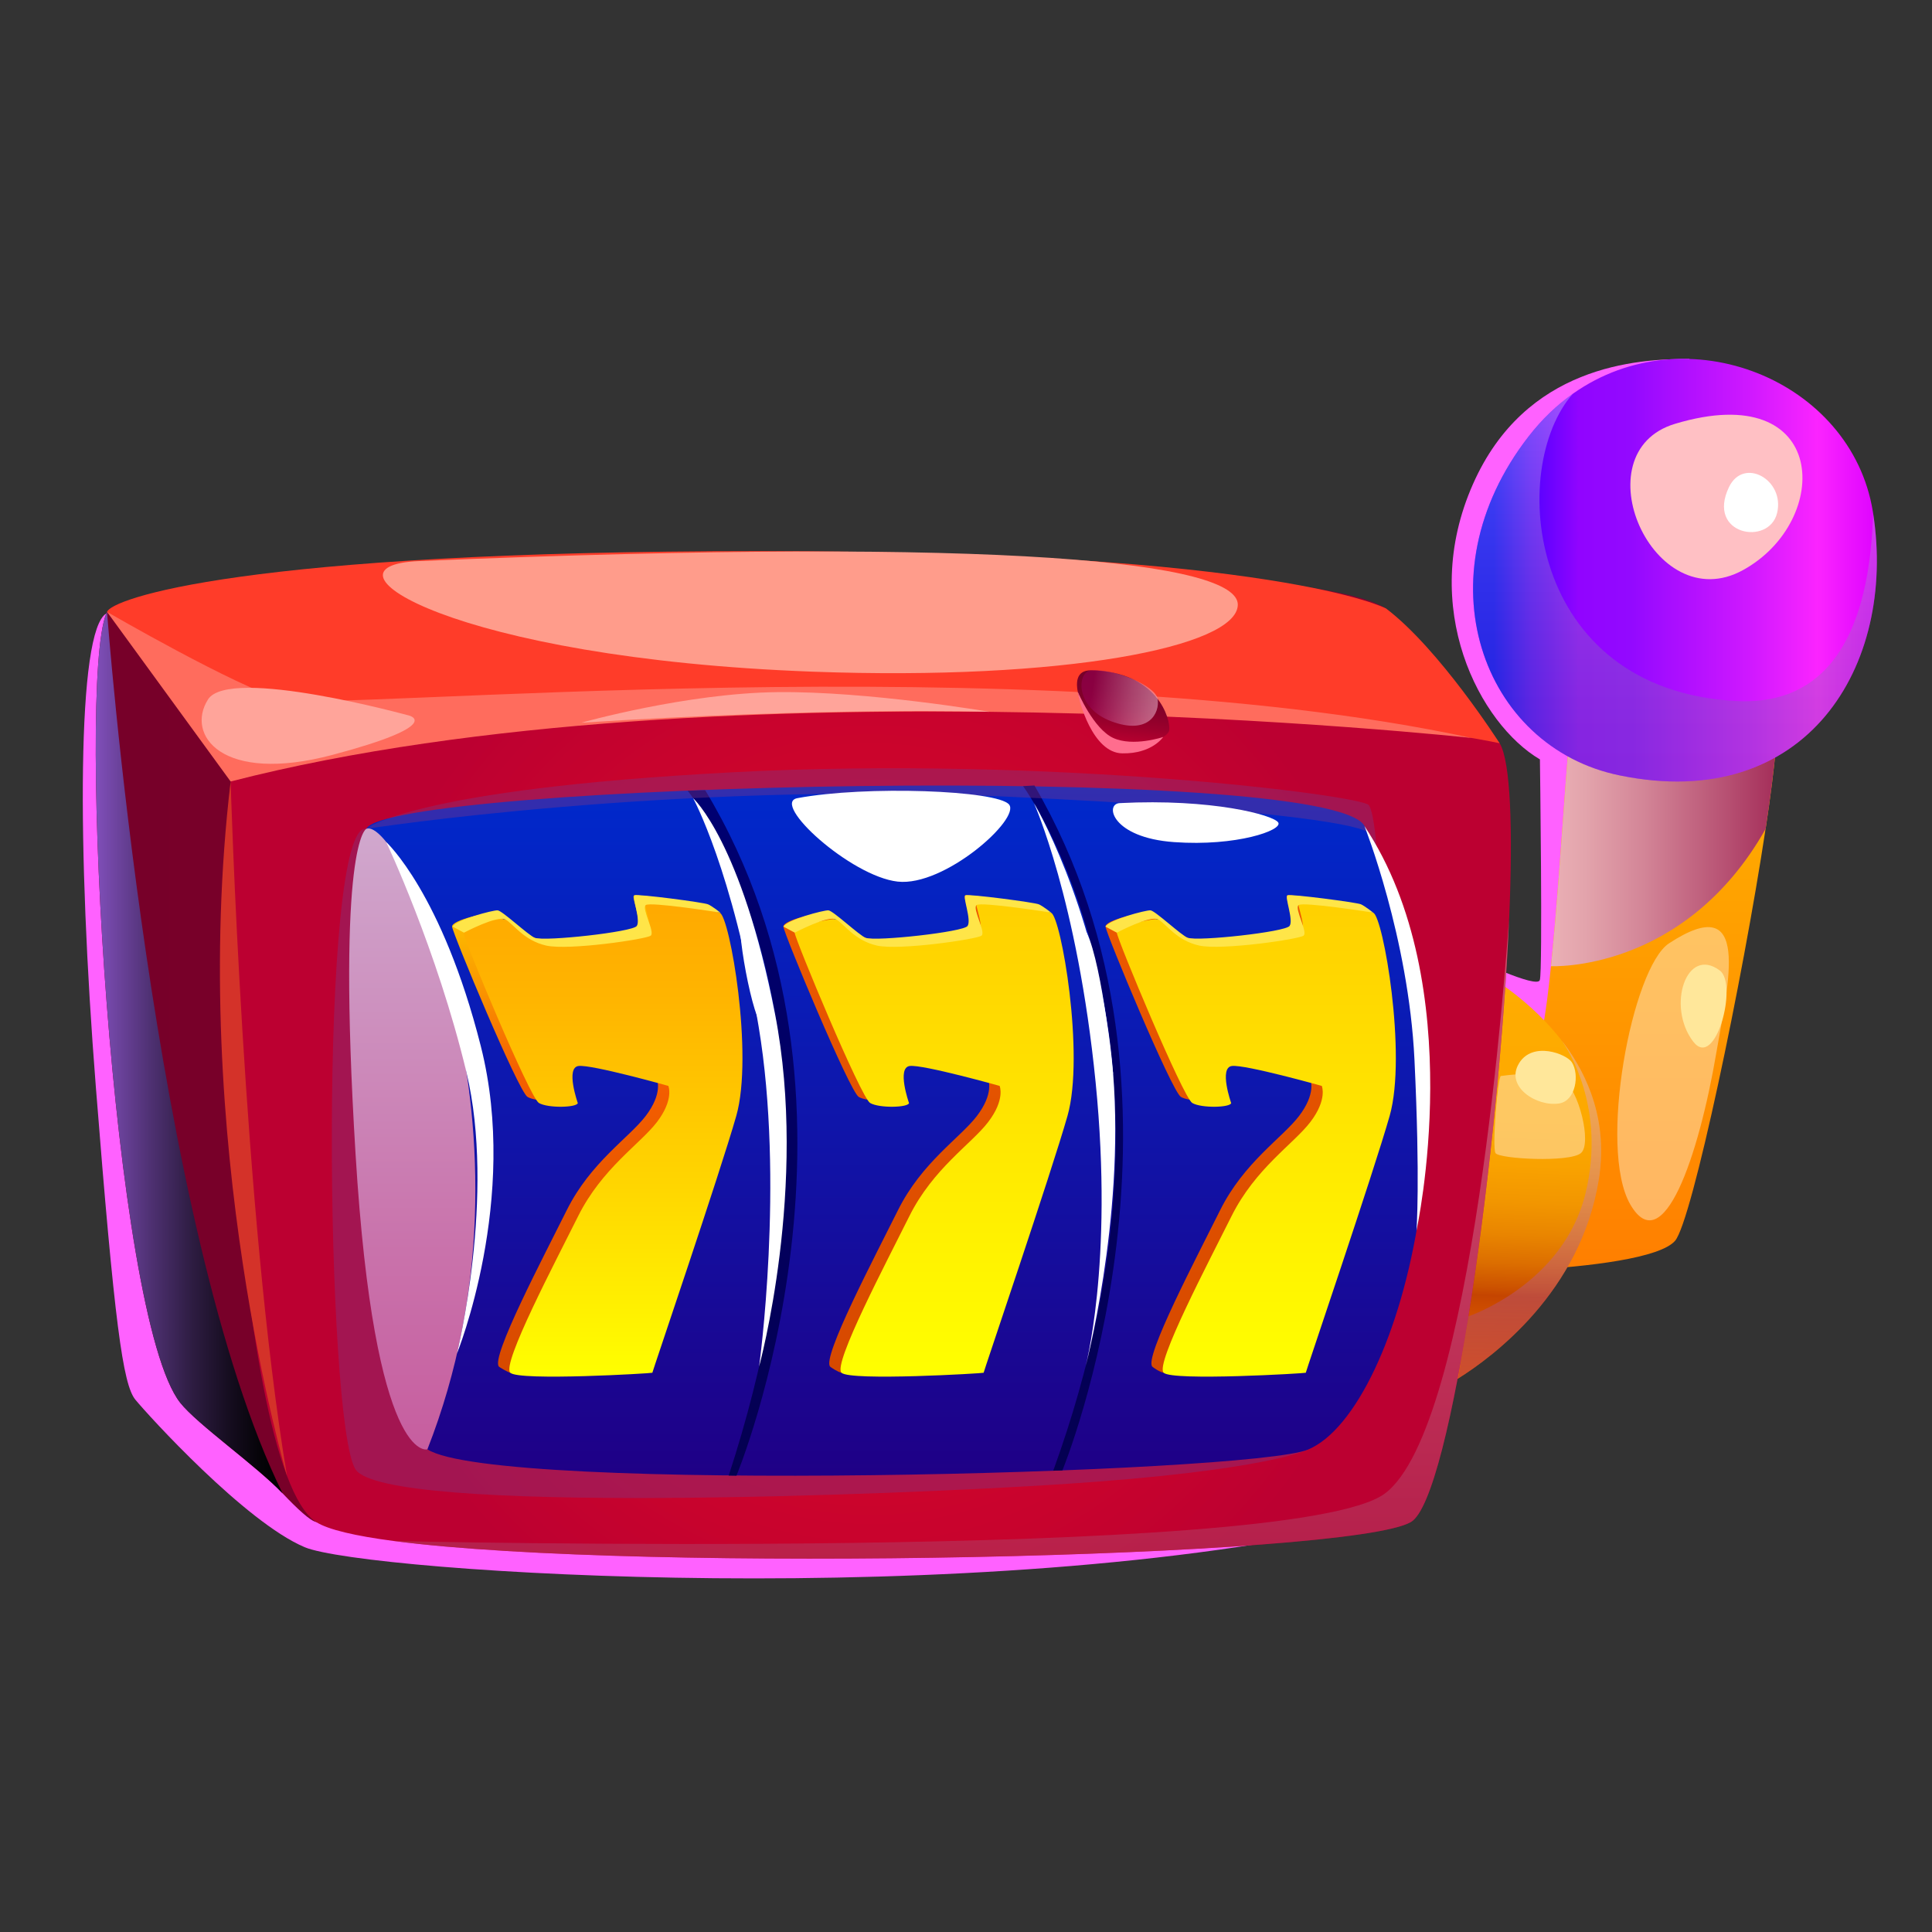
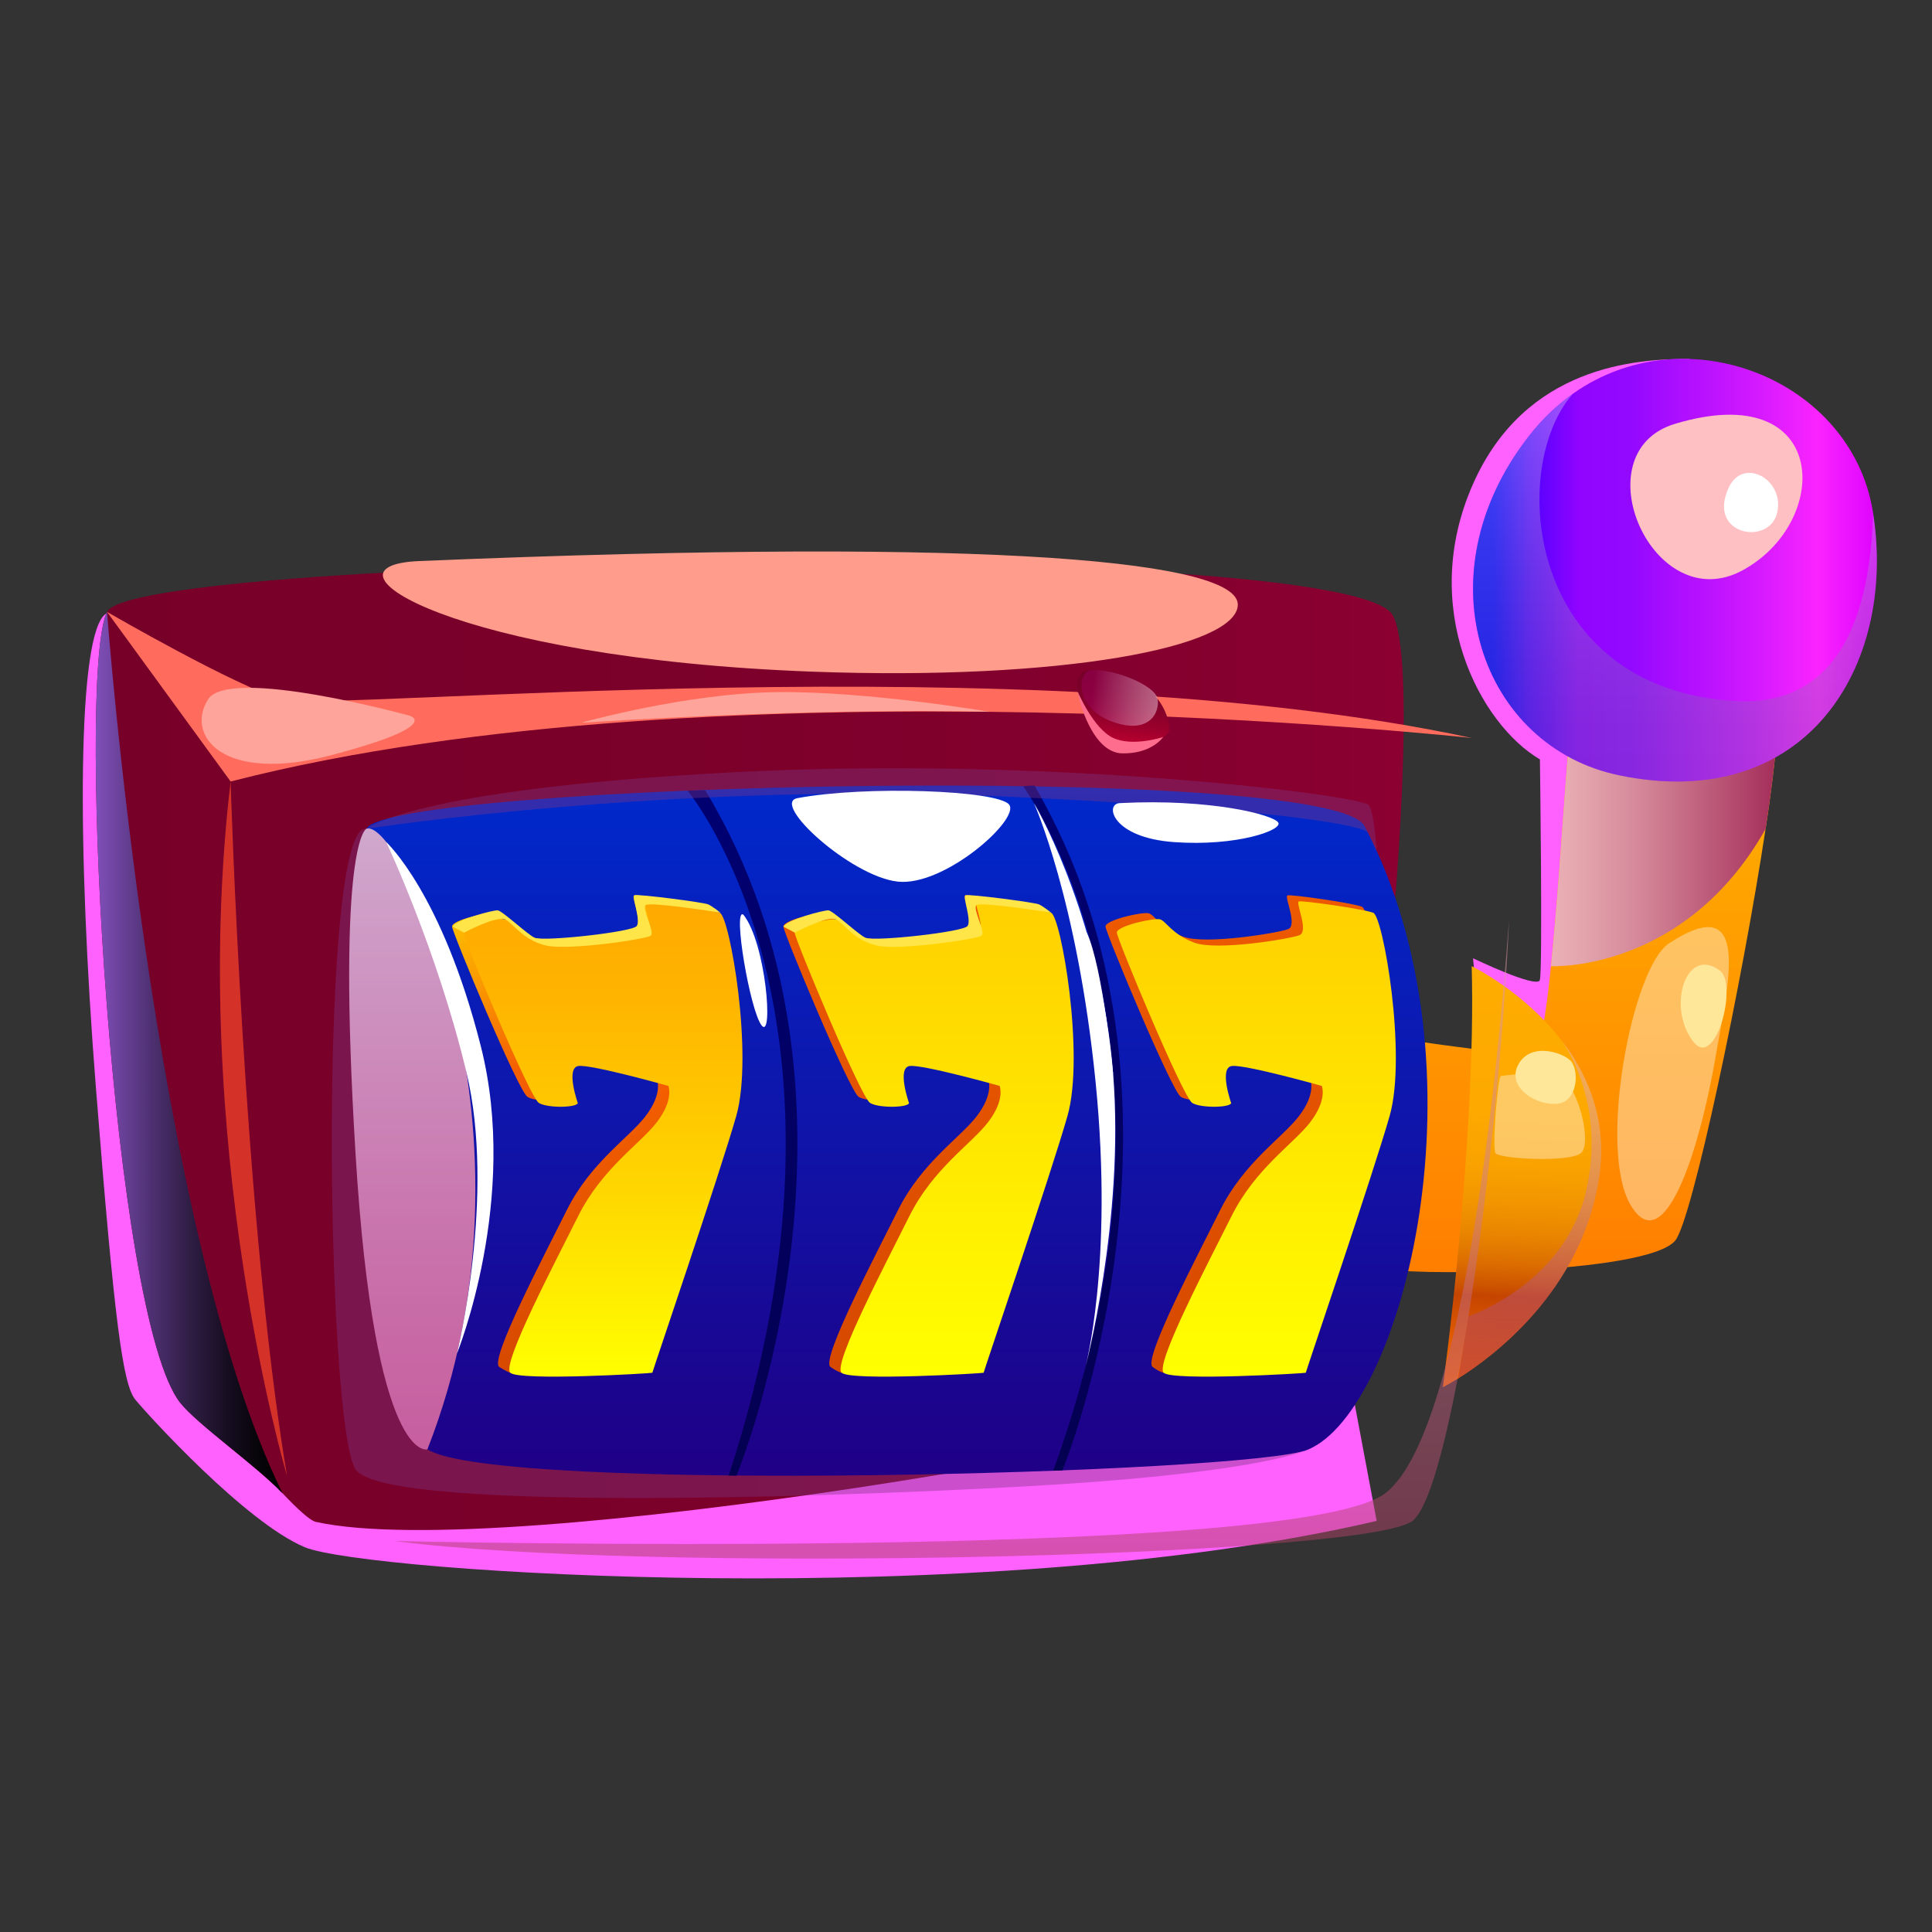
<svg xmlns="http://www.w3.org/2000/svg" width="32" height="32" viewBox="0 0 32 32" fill="none">
  <rect x="0" y="0" width="32" height="32" fill="#333333" stroke="none" />
  <g clip-path="url(#clip0_302_5525)">
    <g clip-path="url(#clip1_302_5525)">
      <path d="M1.762 10.161C1.272 10.441 1.278 14.075 1.587 17.996C1.896 21.917 2.035 22.93 2.242 23.183C2.45 23.437 4.064 25.213 5.048 25.627C6.032 26.041 16.236 26.727 22.802 25.191L19.906 9.789L1.762 10.161Z" fill="#FF61FF" />
      <path d="M27.982 5.945C27.098 5.943 25.264 6.06 24.398 8.016C23.485 10.076 24.518 11.998 25.506 12.578C25.506 12.578 25.554 16.089 25.504 16.234C25.454 16.379 24.398 15.872 24.398 15.872L24.752 19.49L27.359 19.515L27.982 5.945Z" fill="#FF61FF" />
      <path d="M29.243 13.731C28.863 16.24 28.026 20.227 27.744 20.552C27.253 21.117 23.149 21.138 22.88 21C22.61 20.862 22.682 17.131 22.682 17.131C22.682 17.131 25.01 17.494 25.388 17.454C25.506 17.442 25.604 16.835 25.689 16.003C25.878 14.177 26.005 11.269 26.137 11.214C26.329 11.134 29.116 11.307 29.4 11.723C29.486 11.847 29.407 12.653 29.244 13.731H29.243Z" fill="url(#paint0_linear_302_5525)" />
      <path style="mix-blend-mode:multiply" d="M29.243 13.731C27.896 16.115 25.689 16.003 25.689 16.003C25.878 14.177 26.005 11.269 26.137 11.214C26.329 11.134 29.116 11.307 29.4 11.723C29.486 11.847 29.407 12.653 29.244 13.731H29.243Z" fill="url(#paint1_linear_302_5525)" />
      <path d="M26.827 12.843C24.548 12.378 23.513 9.551 25.32 7.226C25.542 6.94 25.789 6.706 26.053 6.52H26.054C27.938 5.189 30.664 6.298 31.019 8.466C31.022 8.479 31.023 8.494 31.026 8.507V8.51C31.415 11.029 29.922 13.477 26.827 12.843Z" fill="url(#paint2_linear_302_5525)" />
      <path d="M26.48 19.54C26.181 21.391 24.738 22.465 24.15 22.833C23.994 22.929 23.898 22.977 23.898 22.977C23.898 22.977 24.455 18.884 24.376 16.003C24.376 16.003 25.227 16.413 25.857 17.223V17.226L25.869 17.24L25.894 17.271C26.32 17.84 26.633 18.598 26.48 19.541V19.54Z" fill="url(#paint3_linear_302_5525)" />
      <path d="M21.596 23.081C20.539 23.709 8.402 25.902 5.234 25.208C5.138 25.189 4.929 24.996 4.68 24.734C4.243 24.275 3.27 23.594 2.985 23.234C1.862 21.811 1.267 11.359 1.761 10.161L1.773 10.134C2.235 9.182 22.28 8.895 23.064 10.183C23.71 11.243 22.541 22.519 21.596 23.081Z" fill="url(#paint4_linear_302_5525)" />
-       <path d="M24.996 15.206C24.996 15.211 24.995 15.219 24.995 15.229C24.835 18.937 24.046 24.806 23.371 25.209C22.381 25.797 10.632 26.063 6.531 25.525C5.886 25.441 5.43 25.335 5.236 25.209C3.8 24.281 3.446 13.325 3.958 12.263C4.421 11.311 24.055 11.024 24.839 12.31C25.022 12.612 25.059 13.736 24.997 15.206H24.996Z" fill="url(#paint5_radial_302_5525)" />
      <g style="mix-blend-mode:multiply" opacity="0.4">
        <path d="M6.066 13.728C5.276 13.597 5.396 23.581 5.889 24.338C6.382 25.095 14.873 24.761 17.598 24.582C20.991 24.36 21.666 24.008 21.666 24.008L6.066 13.728Z" fill="#7E3483" />
      </g>
      <path d="M6.066 13.728C5.657 14.57 5.94 23.269 7.08 24.006C8.22 24.744 20.711 24.408 21.666 24.009C23.232 23.354 24.702 17.679 22.602 13.683C22.037 12.61 6.433 12.971 6.067 13.729L6.066 13.728Z" fill="url(#paint6_linear_302_5525)" />
-       <path d="M1.773 10.135L3.958 12.262C3.958 12.262 8.489 11.603 14.729 11.566C21.228 11.527 24.838 12.31 24.838 12.31C24.838 12.31 23.845 10.752 22.958 10.079C22.958 10.079 21.182 9.128 12.585 9.128C3.989 9.128 1.839 9.925 1.773 10.135Z" fill="#FF3C29" />
      <path style="mix-blend-mode:multiply" d="M6.065 13.728C6.62 13.509 9.133 18.773 7.079 24.006C7.079 24.006 6.205 24.279 5.889 19.113C5.573 13.947 6.066 13.729 6.066 13.729L6.065 13.728Z" fill="url(#paint7_linear_302_5525)" />
      <path d="M11.389 13.097C11.389 13.097 14.538 16.868 12.07 24.44L12.198 24.442C12.198 24.442 14.782 18.223 11.68 13.088L11.389 13.097Z" fill="url(#paint8_linear_302_5525)" />
      <path d="M16.946 13.021C16.946 13.021 20.034 17.236 17.445 24.359L17.597 24.354C17.597 24.354 20.14 18.165 17.133 13.01L16.945 13.021H16.946Z" fill="url(#paint9_linear_302_5525)" />
      <path d="M9.384 18.169C9.37 18.245 8.89 18.258 8.738 18.169C8.585 18.079 7.496 15.458 7.488 15.348C7.481 15.237 8.1 15.1 8.203 15.127C8.306 15.155 8.397 15.375 8.774 15.514C9.146 15.652 10.349 15.452 10.512 15.39C10.675 15.328 10.447 14.852 10.502 14.831C10.556 14.81 11.569 14.954 11.735 15.018C11.899 15.08 12.296 17.367 12.007 18.383C11.741 19.318 10.614 22.628 10.618 22.637C10.62 22.645 8.872 22.827 8.452 22.737C8.414 22.73 8.277 22.648 8.265 22.637C8.116 22.496 9.02 20.784 9.387 20.045C9.782 19.252 10.416 18.848 10.694 18.485C10.98 18.11 10.883 17.886 10.883 17.886C10.883 17.886 9.617 17.53 9.395 17.556C9.175 17.581 9.383 18.17 9.383 18.17L9.384 18.169Z" fill="url(#paint10_linear_302_5525)" />
      <path d="M14.87 18.169C14.856 18.245 14.376 18.258 14.224 18.169C14.072 18.079 12.982 15.458 12.975 15.348C12.967 15.237 13.586 15.1 13.69 15.127C13.792 15.155 13.883 15.375 14.26 15.514C14.632 15.652 15.835 15.452 15.998 15.39C16.162 15.328 15.933 14.852 15.988 14.831C16.043 14.81 17.056 14.954 17.221 15.018C17.386 15.08 17.783 17.367 17.494 18.383C17.228 19.318 16.1 22.628 16.104 22.637C16.107 22.645 14.412 22.816 13.938 22.737C13.883 22.728 13.766 22.651 13.751 22.637C13.603 22.496 14.506 20.784 14.873 20.045C15.268 19.252 15.902 18.848 16.18 18.485C16.466 18.11 16.369 17.886 16.369 17.886C16.369 17.886 15.103 17.53 14.882 17.556C14.661 17.581 14.869 18.17 14.869 18.17L14.87 18.169Z" fill="url(#paint11_linear_302_5525)" />
      <path d="M20.206 18.169C20.192 18.245 19.712 18.258 19.56 18.169C19.408 18.079 18.318 15.458 18.311 15.348C18.303 15.237 18.922 15.1 19.026 15.127C19.128 15.155 19.219 15.375 19.596 15.514C19.968 15.652 21.171 15.452 21.334 15.39C21.498 15.328 21.269 14.852 21.324 14.831C21.379 14.81 22.392 14.954 22.557 15.018C22.722 15.08 23.119 17.367 22.83 18.383C22.564 19.318 21.436 22.628 21.44 22.637C21.443 22.645 19.766 22.812 19.274 22.737C19.212 22.728 19.103 22.652 19.087 22.637C18.939 22.496 19.842 20.784 20.209 20.045C20.604 19.252 21.238 18.848 21.516 18.485C21.802 18.11 21.705 17.886 21.705 17.886C21.705 17.886 20.439 17.53 20.218 17.556C19.997 17.581 20.205 18.17 20.205 18.17L20.206 18.169Z" fill="url(#paint12_linear_302_5525)" />
      <path d="M9.571 18.269C9.557 18.346 9.077 18.358 8.926 18.269C8.773 18.179 7.683 15.558 7.676 15.448C7.669 15.337 8.287 15.2 8.391 15.227C8.493 15.255 8.585 15.475 8.961 15.614C9.333 15.752 10.537 15.552 10.699 15.49C10.863 15.428 10.634 14.952 10.689 14.931C10.744 14.91 11.757 15.055 11.922 15.118C12.087 15.18 12.484 17.468 12.195 18.483C11.929 19.418 10.802 22.729 10.805 22.737C10.809 22.746 8.598 22.877 8.452 22.737C8.304 22.596 9.207 20.884 9.575 20.145C9.97 19.352 10.603 18.948 10.881 18.585C11.167 18.21 11.07 17.986 11.07 17.986C11.07 17.986 9.804 17.63 9.583 17.656C9.363 17.682 9.57 18.27 9.57 18.27L9.571 18.269Z" fill="url(#paint13_linear_302_5525)" />
      <path d="M15.057 18.269C15.044 18.346 14.564 18.358 14.412 18.269C14.259 18.179 13.169 15.558 13.162 15.448C13.155 15.337 13.774 15.2 13.877 15.227C13.979 15.255 14.071 15.475 14.448 15.614C14.82 15.752 16.023 15.552 16.186 15.49C16.349 15.428 16.121 14.952 16.175 14.931C16.23 14.91 17.243 15.055 17.409 15.118C17.573 15.18 17.97 17.468 17.681 18.483C17.415 19.418 16.288 22.729 16.292 22.737C16.295 22.746 14.085 22.877 13.938 22.737C13.79 22.596 14.694 20.884 15.061 20.145C15.456 19.352 16.09 18.948 16.367 18.585C16.654 18.21 16.557 17.986 16.557 17.986C16.557 17.986 15.29 17.63 15.069 17.656C14.849 17.682 15.056 18.27 15.056 18.27L15.057 18.269Z" fill="url(#paint14_linear_302_5525)" />
      <path d="M20.393 18.269C20.38 18.346 19.9 18.358 19.748 18.269C19.595 18.179 18.505 15.558 18.498 15.448C18.491 15.337 19.11 15.2 19.213 15.227C19.315 15.255 19.407 15.475 19.784 15.614C20.156 15.752 21.359 15.552 21.521 15.49C21.685 15.428 21.457 14.952 21.511 14.931C21.566 14.91 22.579 15.055 22.745 15.118C22.909 15.18 23.306 17.468 23.017 18.483C22.751 19.418 21.624 22.729 21.628 22.737C21.631 22.746 19.421 22.877 19.274 22.737C19.126 22.596 20.029 20.884 20.397 20.145C20.792 19.352 21.425 18.948 21.703 18.585C21.99 18.21 21.893 17.986 21.893 17.986C21.893 17.986 20.626 17.63 20.405 17.656C20.185 17.682 20.392 18.27 20.392 18.27L20.393 18.269Z" fill="url(#paint15_linear_302_5525)" />
      <path d="M1.773 10.135C1.773 10.135 3.914 11.376 4.675 11.586C5.437 11.796 17.048 10.64 24.381 12.224C24.381 12.224 11.925 10.857 3.82 12.944L1.773 10.135Z" fill="#FF6C5D" />
      <g style="mix-blend-mode:multiply" opacity="0.4">
        <path d="M6.065 13.728C6.065 13.728 11.127 12.942 16.68 13.195C21.427 13.411 22.607 13.69 22.659 13.796C22.711 13.901 22.802 14.097 22.802 14.097C22.802 14.097 22.77 13.496 22.674 13.337C22.578 13.177 17.406 12.512 12.11 12.793C6.814 13.072 6.064 13.728 6.064 13.728H6.065Z" fill="#7E3483" />
      </g>
      <path style="mix-blend-mode:screen" d="M4.68 24.734C4.243 24.274 3.27 23.594 2.985 23.234C1.862 21.811 1.267 11.358 1.761 10.161L1.773 10.134C1.773 10.134 2.531 20.372 4.68 24.734Z" fill="url(#paint16_linear_302_5525)" />
      <path style="mix-blend-mode:multiply" opacity="0.3" d="M26.827 12.843C24.548 12.378 23.513 9.551 25.32 7.226C25.542 6.94 25.789 6.706 26.053 6.52C24.964 7.752 25.287 11.423 28.75 11.611C30.695 11.717 30.981 9.737 31.026 8.51C31.415 11.029 29.922 13.477 26.827 12.843Z" fill="url(#paint17_linear_302_5525)" />
      <g style="mix-blend-mode:soft-light">
        <path d="M27.743 7.02C26.168 7.494 27.38 10.258 28.867 9.444C30.355 8.63 30.299 6.251 27.743 7.02Z" fill="#FFC0C4" />
      </g>
      <path d="M28.637 8.069C28.258 8.86 29.3 9.049 29.434 8.498C29.568 7.947 28.879 7.562 28.637 8.069Z" fill="white" />
      <path style="mix-blend-mode:multiply" opacity="0.5" d="M26.481 19.54C26.182 21.391 24.739 22.465 24.15 22.833L24.323 21.802C24.323 21.802 25.9 21.274 26.264 19.753C26.601 18.347 25.968 17.379 25.87 17.239L25.895 17.27C26.321 17.839 26.633 18.597 26.481 19.54Z" fill="url(#paint18_linear_302_5525)" />
      <g style="mix-blend-mode:soft-light" opacity="0.5">
        <path d="M24.86 17.822C24.809 17.822 24.711 19.003 24.77 19.099C24.83 19.196 25.997 19.258 26.185 19.099C26.372 18.941 26.147 18.041 25.887 17.875C25.626 17.708 24.859 17.822 24.859 17.822H24.86Z" fill="#FFE7C4" />
      </g>
      <g style="mix-blend-mode:soft-light" opacity="0.5">
        <path d="M27.645 15.624C27.032 16.025 26.464 19.018 27.003 19.95C27.543 20.881 28.134 19.165 28.428 17.436C28.625 16.281 29.019 14.725 27.645 15.624Z" fill="#FFE7C4" />
      </g>
      <path d="M28.487 16.076C27.932 15.658 27.6 16.669 28.044 17.251C28.414 17.735 28.789 16.303 28.487 16.076Z" fill="#FFE79A" />
-       <path style="mix-blend-mode:multiply" opacity="0.5" d="M24.995 15.229C24.835 18.936 24.046 24.806 23.371 25.208C22.381 25.796 10.632 26.062 6.531 25.524C6.531 25.524 21.391 25.868 22.933 24.741C24.413 23.656 24.946 15.826 24.995 15.229V15.229Z" fill="url(#paint19_linear_302_5525)" />
+       <path style="mix-blend-mode:multiply" opacity="0.5" d="M24.995 15.229C24.835 18.936 24.046 24.806 23.371 25.208C22.381 25.796 10.632 26.062 6.531 25.524C6.531 25.524 21.391 25.868 22.933 24.741C24.413 23.656 24.946 15.826 24.995 15.229V15.229" fill="url(#paint19_linear_302_5525)" />
      <path d="M18.072 11.103C17.568 11.094 17.994 11.968 18.273 12.227C18.552 12.486 19.342 12.28 19.366 12.094C19.39 11.909 19.173 11.121 18.072 11.103Z" fill="url(#paint20_linear_302_5525)" />
      <path d="M17.852 11.459C17.852 11.459 18.11 12.072 18.439 12.223C18.767 12.374 19.266 12.207 19.266 12.207C19.266 12.207 19.082 12.487 18.588 12.478C18.095 12.47 17.865 11.598 17.852 11.459H17.852Z" fill="#FF6D8E" />
      <path style="mix-blend-mode:multiply" opacity="0.5" d="M18.071 11.103C17.843 11.122 17.788 11.716 18.408 11.948C19.029 12.18 19.213 11.805 19.174 11.578C19.136 11.352 18.449 11.07 18.071 11.103Z" fill="url(#paint21_linear_302_5525)" />
-       <path d="M18.311 15.348L18.498 15.448C18.498 15.448 19.052 15.155 19.184 15.229C19.315 15.302 19.487 15.578 19.86 15.661C20.233 15.744 21.519 15.556 21.592 15.497C21.665 15.438 21.439 15.054 21.507 14.992C21.574 14.93 22.745 15.116 22.745 15.116C22.745 15.116 22.611 15.01 22.542 14.978C22.472 14.947 21.373 14.803 21.324 14.829C21.274 14.856 21.428 15.236 21.36 15.336C21.291 15.437 19.845 15.594 19.674 15.533C19.568 15.496 19.132 15.082 19.055 15.078C18.977 15.073 18.358 15.237 18.311 15.346L18.311 15.348Z" fill="#FFE548" />
      <path d="M12.977 15.348L13.164 15.448C13.164 15.448 13.718 15.155 13.85 15.229C13.981 15.302 14.153 15.578 14.526 15.662C14.899 15.745 16.185 15.556 16.258 15.497C16.331 15.438 16.105 15.054 16.173 14.992C16.24 14.93 17.411 15.116 17.411 15.116C17.411 15.116 17.277 15.01 17.208 14.979C17.138 14.947 16.039 14.803 15.99 14.829C15.941 14.855 16.094 15.236 16.026 15.337C15.957 15.437 14.511 15.595 14.34 15.534C14.234 15.496 13.799 15.083 13.721 15.078C13.644 15.073 13.024 15.237 12.977 15.346L12.977 15.348Z" fill="#FFE548" />
      <path d="M7.498 15.348L7.685 15.448C7.685 15.448 8.239 15.155 8.371 15.229C8.503 15.302 8.675 15.578 9.048 15.662C9.421 15.745 10.706 15.556 10.779 15.497C10.852 15.438 10.627 15.054 10.694 14.992C10.762 14.93 11.932 15.116 11.932 15.116C11.932 15.116 11.799 15.01 11.729 14.979C11.661 14.947 10.561 14.803 10.511 14.829C10.462 14.855 10.616 15.236 10.547 15.337C10.478 15.437 9.032 15.595 8.861 15.534C8.755 15.496 8.32 15.083 8.242 15.078C8.165 15.073 7.546 15.237 7.499 15.346L7.498 15.348Z" fill="#FFE548" />
      <g style="mix-blend-mode:soft-light">
-         <path d="M11.48 13.22C11.48 13.22 12.282 13.941 12.837 16.795C13.392 19.65 12.573 22.634 12.573 22.634C12.573 22.634 12.996 19.579 12.565 17C12.136 14.42 11.48 13.22 11.48 13.22Z" fill="white" />
-       </g>
+         </g>
      <g style="mix-blend-mode:soft-light">
        <path d="M6.398 13.948C6.398 13.948 7.322 14.793 7.964 17.329C8.606 19.866 7.568 22.421 7.568 22.421C7.568 22.421 8.215 19.799 7.725 17.757C7.234 15.715 6.398 13.949 6.398 13.949V13.948Z" fill="white" />
      </g>
      <g style="mix-blend-mode:soft-light">
        <path d="M17.125 13.302C17.125 13.302 17.845 14.893 18.147 17.927C18.449 20.961 17.966 22.691 17.966 22.691C17.966 22.691 18.63 20.222 18.437 17.785C18.244 15.347 17.257 13.514 17.125 13.303V13.302Z" fill="white" />
      </g>
      <g style="mix-blend-mode:soft-light">
        <path d="M12.313 15.15C12.131 15.019 12.423 16.752 12.617 16.987C12.812 17.221 12.689 15.623 12.313 15.15Z" fill="white" />
      </g>
      <g style="mix-blend-mode:soft-light">
        <path d="M18 15.447C17.806 15.32 18.037 16.923 18.17 17.328C18.304 17.733 18.436 17.783 18.436 17.783C18.436 17.783 18.267 16.019 18 15.446V15.447Z" fill="white" />
      </g>
      <path d="M3.446 11.584C3.073 12.169 3.665 12.992 5.511 12.502C7.358 12.011 6.783 11.854 6.783 11.854C6.783 11.854 3.8 11.029 3.445 11.585L3.446 11.584Z" fill="#FFA49A" />
      <path d="M9.633 11.969C9.633 11.969 11.366 11.481 12.873 11.464C14.379 11.446 16.389 11.79 16.389 11.79C16.389 11.79 13.748 11.705 9.633 11.97V11.969Z" fill="#FFA49A" />
      <path d="M3.82 12.944C3.82 12.944 4.029 20.116 4.753 24.442C4.753 24.442 3.112 18.904 3.82 12.944Z" fill="#D43229" />
      <g style="mix-blend-mode:soft-light">
-         <path d="M22.6 13.683C22.6 13.683 23.33 15.522 23.428 17.551C23.525 19.58 23.461 20.383 23.461 20.383C23.461 20.383 24.356 16.322 22.6 13.683Z" fill="white" />
-       </g>
+         </g>
      <g style="mix-blend-mode:soft-light">
        <path d="M13.207 13.22C12.759 13.303 14.089 14.514 14.867 14.602C15.645 14.69 16.908 13.56 16.713 13.325C16.518 13.09 14.342 13.008 13.207 13.22Z" fill="white" />
      </g>
      <g style="mix-blend-mode:soft-light">
        <path d="M18.546 13.302C18.293 13.314 18.414 13.875 19.447 13.948C20.48 14.022 21.248 13.751 21.172 13.624C21.096 13.498 20.064 13.224 18.546 13.302Z" fill="white" />
      </g>
      <g style="mix-blend-mode:soft-light">
        <path d="M6.94 9.293C5.118 9.37 7.503 10.905 13.46 11.125C17.597 11.277 20.489 10.718 20.502 10.018C20.514 9.319 16.728 8.883 6.94 9.293Z" fill="#FF9C8B" />
      </g>
      <path d="M25.16 17.612C24.923 17.998 25.456 18.338 25.828 18.276C26.099 18.231 26.165 17.8 26.035 17.595C25.949 17.459 25.388 17.238 25.16 17.611V17.612Z" fill="#FFE79A" />
    </g>
  </g>
  <defs>
    <linearGradient id="paint0_linear_302_5525" x1="26.054" y1="22.575" x2="26.054" y2="8.832" gradientUnits="userSpaceOnUse">
      <stop stop-color="#FF7500" />
      <stop offset="0.31" stop-color="#FF8F00" />
      <stop offset="0.75" stop-color="#FFB000" />
      <stop offset="1" stop-color="#FFBD00" />
    </linearGradient>
    <linearGradient id="paint1_linear_302_5525" x1="25.688" y1="13.6" x2="29.435" y2="13.6" gradientUnits="userSpaceOnUse">
      <stop stop-color="#EAB0B5" />
      <stop offset="0.15" stop-color="#E3A4AC" />
      <stop offset="0.41" stop-color="#D38597" />
      <stop offset="0.76" stop-color="#B85374" />
      <stop offset="1" stop-color="#A42D59" />
    </linearGradient>
    <linearGradient id="paint2_linear_302_5525" x1="24.474" y1="9.443" x2="31.178" y2="9.443" gradientUnits="userSpaceOnUse">
      <stop offset="0.04" stop-color="#0500FF" />
      <stop offset="0.13" stop-color="#5201FF" />
      <stop offset="0.25" stop-color="#9104FF" />
      <stop offset="0.38" stop-color="#9309FF" />
      <stop offset="0.53" stop-color="#B310FF" />
      <stop offset="0.68" stop-color="#D119FF" />
      <stop offset="0.84" stop-color="#FB24FF" />
      <stop offset="1" stop-color="#DB00FF" />
    </linearGradient>
    <linearGradient id="paint3_linear_302_5525" x1="25.142" y1="23.039" x2="25.389" y2="16.245" gradientUnits="userSpaceOnUse">
      <stop stop-color="#FF7500" />
      <stop offset="0.23" stop-color="#C54500" />
      <stop offset="0.25" stop-color="#CC5200" />
      <stop offset="0.31" stop-color="#DC6E00" />
      <stop offset="0.38" stop-color="#E98500" />
      <stop offset="0.46" stop-color="#F29600" />
      <stop offset="0.55" stop-color="#F9A200" />
      <stop offset="0.68" stop-color="#FDA900" />
      <stop offset="1" stop-color="#FFAC00" />
    </linearGradient>
    <linearGradient id="paint4_linear_302_5525" x1="1.587" y1="17.329" x2="23.25" y2="17.329" gradientUnits="userSpaceOnUse">
      <stop stop-color="#770029" />
      <stop offset="0.45" stop-color="#7B002A" />
      <stop offset="0.89" stop-color="#87002F" />
      <stop offset="1" stop-color="#8B0031" />
    </linearGradient>
    <radialGradient id="paint5_radial_302_5525" cx="0" cy="0" r="1" gradientUnits="userSpaceOnUse" gradientTransform="translate(14.432 18.629) scale(8.897 9.585)">
      <stop stop-color="#D90729" />
      <stop offset="0.37" stop-color="#D4062A" />
      <stop offset="0.74" stop-color="#C8032D" />
      <stop offset="1" stop-color="#BC0031" />
    </radialGradient>
    <linearGradient id="paint6_linear_302_5525" x1="14.766" y1="24.443" x2="14.766" y2="13.011" gradientUnits="userSpaceOnUse">
      <stop stop-color="#1F0086" />
      <stop offset="1" stop-color="#0029CC" />
    </linearGradient>
    <linearGradient id="paint7_linear_302_5525" x1="6.828" y1="24.009" x2="6.828" y2="13.721" gradientUnits="userSpaceOnUse">
      <stop stop-color="#C75E9F" />
      <stop offset="0.32" stop-color="#C972AB" />
      <stop offset="0.99" stop-color="#D0A7CD" />
      <stop offset="1" stop-color="#D1A9CE" />
    </linearGradient>
    <linearGradient id="paint8_linear_302_5525" x1="12.298" y1="24.442" x2="12.298" y2="13.088" gradientUnits="userSpaceOnUse">
      <stop stop-color="#040051" />
      <stop offset="1" stop-color="#000072" />
    </linearGradient>
    <linearGradient id="paint9_linear_302_5525" x1="17.774" y1="24.359" x2="17.774" y2="13.011" gradientUnits="userSpaceOnUse">
      <stop stop-color="#040051" />
      <stop offset="1" stop-color="#000072" />
    </linearGradient>
    <linearGradient id="paint10_linear_302_5525" x1="9.8" y1="22.762" x2="9.8" y2="14.828" gradientUnits="userSpaceOnUse">
      <stop stop-color="#D64900" />
      <stop offset="0.63" stop-color="#F55F00" />
      <stop offset="0.64" stop-color="#F56100" />
      <stop offset="0.81" stop-color="#FA9700" />
      <stop offset="0.93" stop-color="#FDB800" />
      <stop offset="1" stop-color="#FFC500" />
    </linearGradient>
    <linearGradient id="paint11_linear_302_5525" x1="15.285" y1="22.758" x2="15.285" y2="5.943" gradientUnits="userSpaceOnUse">
      <stop stop-color="#D64900" />
      <stop offset="0.63" stop-color="#F55F00" />
      <stop offset="0.64" stop-color="#F56100" />
      <stop offset="0.81" stop-color="#FA9700" />
      <stop offset="0.93" stop-color="#FDB800" />
      <stop offset="1" stop-color="#FFC500" />
    </linearGradient>
    <linearGradient id="paint12_linear_302_5525" x1="20.621" y1="22.756" x2="20.621" y2="5.943" gradientUnits="userSpaceOnUse">
      <stop stop-color="#D64900" />
      <stop offset="0.63" stop-color="#F55F00" />
      <stop offset="0.64" stop-color="#F56100" />
      <stop offset="0.81" stop-color="#FA9700" />
      <stop offset="0.93" stop-color="#FDB800" />
      <stop offset="1" stop-color="#FFC500" />
    </linearGradient>
    <linearGradient id="paint13_linear_302_5525" x1="9.986" y1="22.801" x2="9.986" y2="14.929" gradientUnits="userSpaceOnUse">
      <stop stop-color="#FFFF00" />
      <stop offset="0.4" stop-color="#FFD600" />
      <stop offset="0.79" stop-color="#FFB500" />
      <stop offset="1" stop-color="#FFA900" />
    </linearGradient>
    <linearGradient id="paint14_linear_302_5525" x1="15.473" y1="22.801" x2="15.473" y2="5.943" gradientUnits="userSpaceOnUse">
      <stop stop-color="#FFFF00" />
      <stop offset="0.4" stop-color="#FFD600" />
      <stop offset="0.79" stop-color="#FFB500" />
      <stop offset="1" stop-color="#FFA900" />
    </linearGradient>
    <linearGradient id="paint15_linear_302_5525" x1="20.808" y1="22.801" x2="20.808" y2="5.943" gradientUnits="userSpaceOnUse">
      <stop stop-color="#FFFF00" />
      <stop offset="0.4" stop-color="#FFD600" />
      <stop offset="0.79" stop-color="#FFB500" />
      <stop offset="1" stop-color="#FFA900" />
    </linearGradient>
    <linearGradient id="paint16_linear_302_5525" x1="1.587" y1="17.434" x2="4.68" y2="17.434" gradientUnits="userSpaceOnUse">
      <stop stop-color="#804FB9" />
      <stop offset="0.03" stop-color="#7B4CB2" />
      <stop offset="0.29" stop-color="#4F3173" />
      <stop offset="0.52" stop-color="#2D1C41" />
      <stop offset="0.73" stop-color="#140C1D" />
      <stop offset="0.89" stop-color="#050307" />
      <stop offset="1" />
    </linearGradient>
    <linearGradient id="paint17_linear_302_5525" x1="27.743" y1="12.944" x2="27.743" y2="6.52" gradientUnits="userSpaceOnUse">
      <stop stop-color="#6A6D99" />
      <stop offset="0.14" stop-color="#6F729D" />
      <stop offset="0.31" stop-color="#7E83A8" />
      <stop offset="0.51" stop-color="#979EBB" />
      <stop offset="0.73" stop-color="#BBC3D5" />
      <stop offset="0.95" stop-color="#E7F3F7" />
      <stop offset="1" stop-color="#F2FEFF" />
    </linearGradient>
    <linearGradient id="paint18_linear_302_5525" x1="25.335" y1="22.833" x2="25.335" y2="17.239" gradientUnits="userSpaceOnUse">
      <stop stop-color="#A42D59" />
      <stop offset="0.24" stop-color="#B85374" />
      <stop offset="0.59" stop-color="#D38597" />
      <stop offset="0.85" stop-color="#E3A4AC" />
      <stop offset="1" stop-color="#EAB0B5" />
    </linearGradient>
    <linearGradient id="paint19_linear_302_5525" x1="15.763" y1="27.428" x2="15.763" y2="12.695" gradientUnits="userSpaceOnUse">
      <stop stop-color="#A42D59" />
      <stop offset="0.24" stop-color="#B85374" />
      <stop offset="0.59" stop-color="#D38597" />
      <stop offset="0.85" stop-color="#E3A4AC" />
      <stop offset="1" stop-color="#EAB0B5" />
    </linearGradient>
    <linearGradient id="paint20_linear_302_5525" x1="18.779" y1="12.422" x2="18.912" y2="11.245" gradientUnits="userSpaceOnUse">
      <stop stop-color="#C70031" />
      <stop offset="0.1" stop-color="#B7002F" />
      <stop offset="0.33" stop-color="#9B002C" />
      <stop offset="0.55" stop-color="#87002A" />
      <stop offset="0.78" stop-color="#7B0029" />
      <stop offset="1" stop-color="#770029" />
    </linearGradient>
    <linearGradient id="paint21_linear_302_5525" x1="18.069" y1="11.555" x2="19.355" y2="11.727" gradientUnits="userSpaceOnUse">
      <stop stop-color="#9A0059" />
      <stop offset="0.21" stop-color="#B4397E" />
      <stop offset="0.49" stop-color="#D47EAC" />
      <stop offset="0.73" stop-color="#EBB0CD" />
      <stop offset="0.9" stop-color="#F9CFE2" />
      <stop offset="1" stop-color="#FFDBEA" />
    </linearGradient>
    <clipPath id="clip0_302_5525">
      <rect width="32" height="32" fill="white" />
    </clipPath>
    <clipPath id="clip1_302_5525">
      <rect width="29.714" height="20.2" fill="white" transform="translate(1.371 5.943)" />
    </clipPath>
  </defs>
</svg>